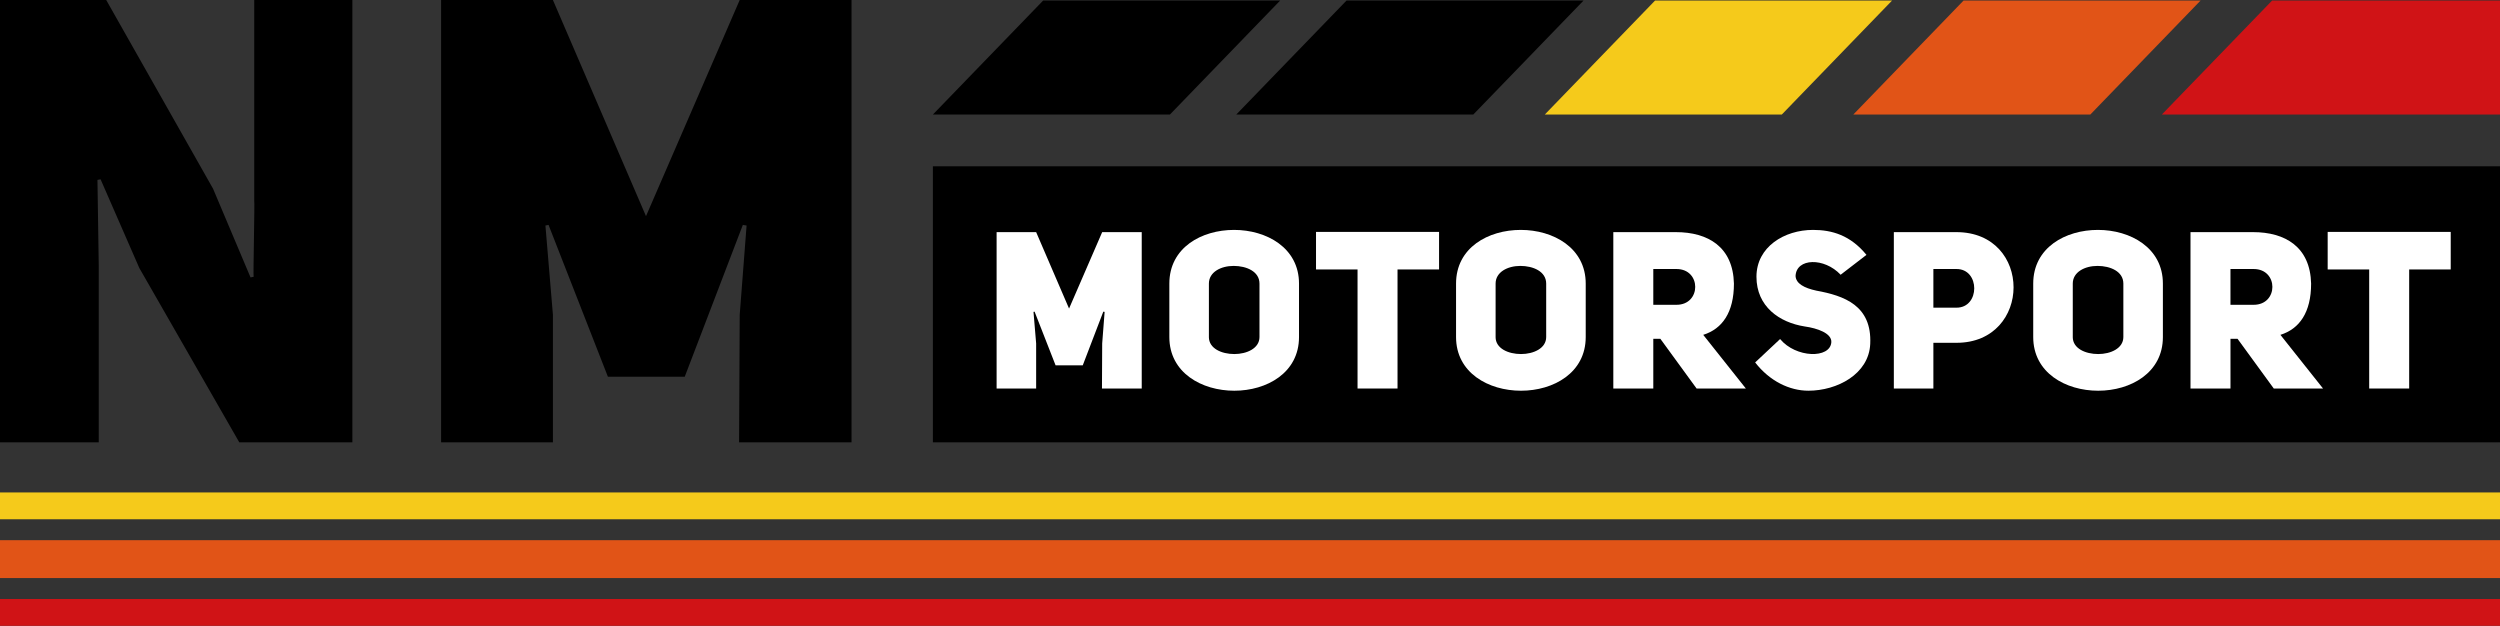
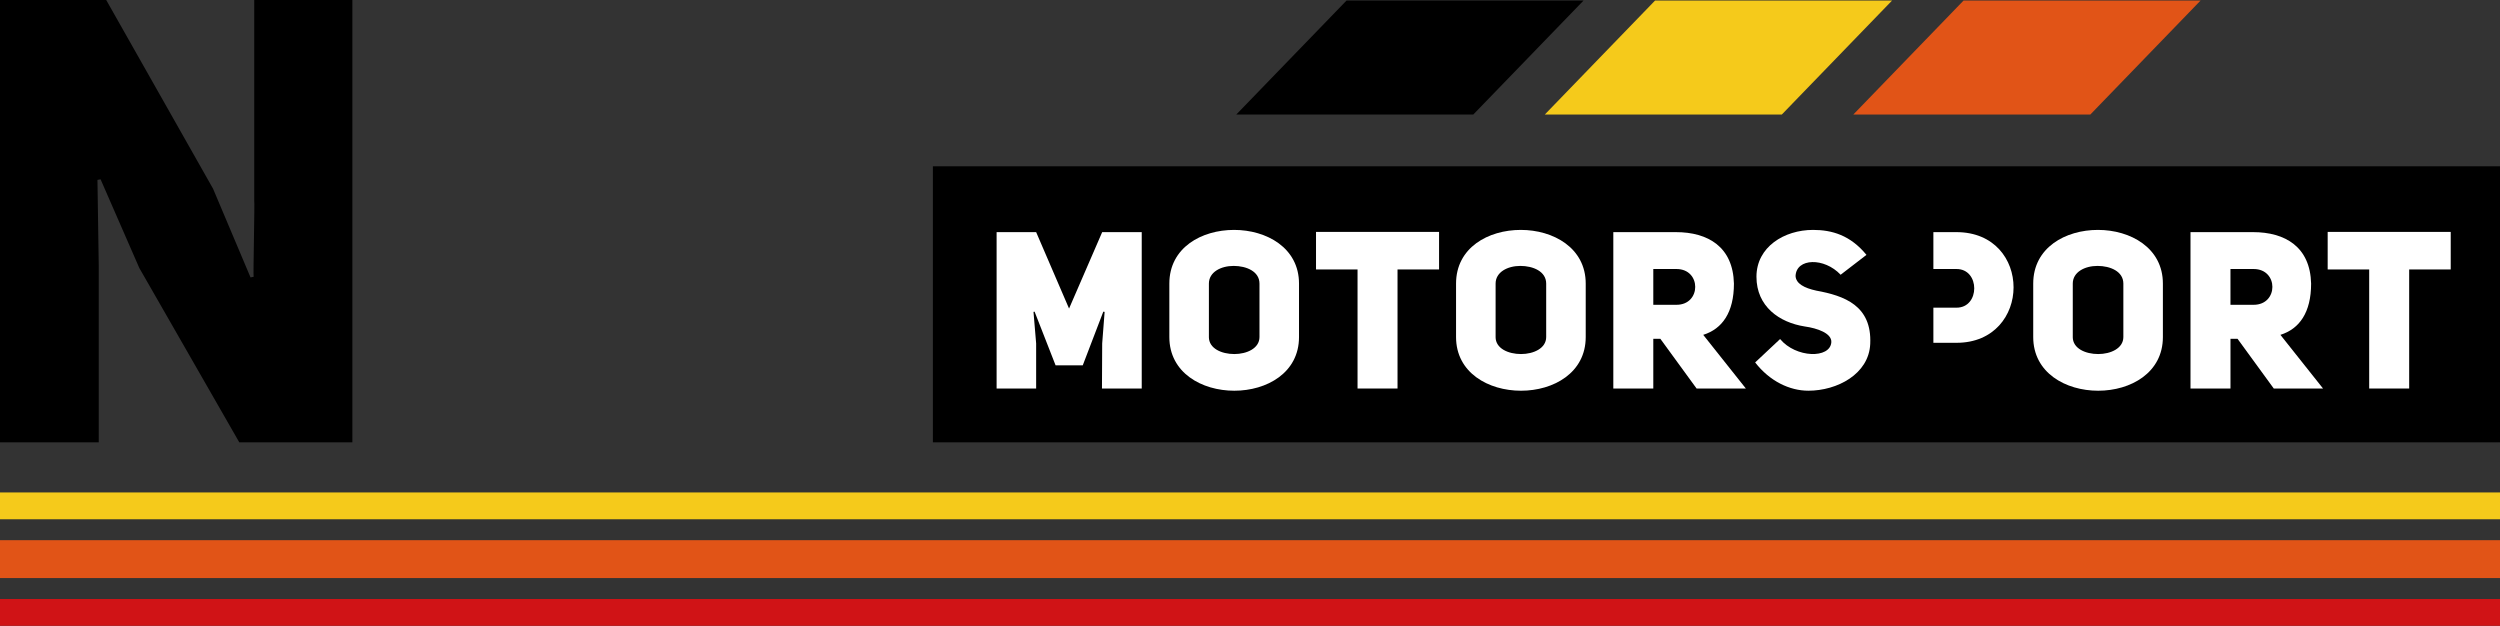
<svg xmlns="http://www.w3.org/2000/svg" id="Ebene_2" viewBox="0 0 1912.74 478.78">
  <rect x="0" y="0" width="1912.74" height="478.78" fill="#333333" stroke="none" />
  <defs>
    <style>
      .cls-1 {
        fill: #fff;
      }

      .cls-2 {
        fill: #d01316;
      }

      .cls-3 {
        fill: #e15417;
      }

      .cls-4 {
        fill: #f5ca1b;
      }
    </style>
  </defs>
  <g id="Layer_3">
    <g id="Design">
      <g>
        <polygon class="cls-4" points="1363.25 87.64 1447.59 .43 1266.26 .43 1181.91 87.64 1363.25 87.64" />
        <polygon class="cls-3" points="1599.29 87.64 1683.63 .43 1502.3 .43 1417.96 87.64 1599.29 87.64" />
-         <polygon class="cls-2" points="1738.36 .43 1654.01 87.64 1912.74 87.64 1912.74 .43 1738.36 .43" />
        <polygon points="1127.2 87.64 1211.55 .43 1030.21 .43 945.86 87.64 1127.2 87.64" />
-         <polygon points="895.09 87.64 979.43 .43 798.09 .43 713.74 87.64 895.09 87.64" />
      </g>
      <g>
        <rect class="cls-2" x="0" y="458.27" width="1912.74" height="20.52" />
        <rect class="cls-3" x="0" y="413.29" width="1912.74" height="28.98" />
        <rect class="cls-4" x="0" y="376.77" width="1912.74" height="20.52" />
      </g>
      <rect x="713.74" y="127.24" width="1199" height="211.18" />
    </g>
    <g id="Text">
      <g>
        <path class="cls-1" d="M762.5,177.6h30.25l25.18,58.48,25.35-58.48h30.25v119.66h-30.42l.17-34.48,1.86-24.17-1.01-.17-15.72,41.07h-20.79l-16.06-41.07-.84.17,2.03,24.17v34.48h-30.25v-119.66Z" />
        <path class="cls-1" d="M894.66,216.97c0-27.55,24.68-41.07,49.52-41.07s49.69,13.69,49.69,41.07v40.9c0,27.38-24.67,41.07-49.52,41.07s-49.69-13.69-49.69-41.07v-40.9ZM924.91,257.87c0,8.79,9.8,13.01,19.44,13.01s19.27-4.39,19.27-13.01v-40.9c0-9.3-9.97-13.52-19.77-13.52s-18.93,4.73-18.93,13.52v40.9Z" />
        <path class="cls-1" d="M1069.24,206.16v91.09h-30.59v-91.09h-31.77v-28.73h94.14v28.73h-31.77Z" />
        <path class="cls-1" d="M1114.02,216.97c0-27.55,24.68-41.07,49.52-41.07s49.69,13.69,49.69,41.07v40.9c0,27.38-24.67,41.07-49.52,41.07s-49.69-13.69-49.69-41.07v-40.9ZM1144.27,257.87c0,8.79,9.8,13.01,19.44,13.01s19.27-4.39,19.27-13.01v-40.9c0-9.3-9.97-13.52-19.77-13.52s-18.93,4.73-18.93,13.52v40.9Z" />
        <path class="cls-1" d="M1270.34,259.23h-5.41v38.03h-30.59v-119.66h47.83c24.67,0,43.77,11.32,44.45,39.38,0,22.14-8.96,34.65-23.49,39.21l32.62,41.07h-37.69l-27.72-38.03ZM1282.68,233.2c19.1,0,19.1-27.38,0-27.38h-17.75v27.38h17.75Z" />
        <path class="cls-1" d="M1361.94,259.39c12,14.53,38.37,15.21,39.21,2.37.34-6.76-10.65-10.65-20.45-12-19.27-3.04-36.84-15.21-36.84-38.03s21.29-35.83,43.27-35.83c14.53,0,28.56,4.06,40.9,19.1l-19.77,15.21c-12.51-13.35-33.97-12.84-34.48,1.01.34,5.75,6.59,9.13,15.89,11.15,21.29,3.89,42.59,11.32,41.24,40.73-1.01,23.15-25.35,35.83-47.32,35.83-14.37,0-29.58-7.27-40.73-21.63l19.1-17.92Z" />
-         <path class="cls-1" d="M1448.97,177.6h47.83c29.24,0,43.77,21.13,43.77,42.25s-14.7,42.42-43.6,42.42h-17.75v34.98h-30.25v-119.66ZM1496.8,235.4c18.25.17,18.25-29.75,0-29.58h-17.58v29.58h17.58Z" />
+         <path class="cls-1" d="M1448.97,177.6h47.83c29.24,0,43.77,21.13,43.77,42.25s-14.7,42.42-43.6,42.42h-17.75v34.98v-119.66ZM1496.8,235.4c18.25.17,18.25-29.75,0-29.58h-17.58v29.58h17.58Z" />
        <path class="cls-1" d="M1555.61,216.97c0-27.55,24.68-41.07,49.52-41.07s49.69,13.69,49.69,41.07v40.9c0,27.38-24.67,41.07-49.52,41.07s-49.69-13.69-49.69-41.07v-40.9ZM1585.86,257.87c0,8.79,9.8,13.01,19.44,13.01s19.27-4.39,19.27-13.01v-40.9c0-9.3-9.97-13.52-19.77-13.52s-18.93,4.73-18.93,13.52v40.9Z" />
        <path class="cls-1" d="M1711.94,259.23h-5.41v38.03h-30.59v-119.66h47.83c24.67,0,43.77,11.32,44.45,39.38,0,22.14-8.96,34.65-23.49,39.21l32.62,41.07h-37.69l-27.72-38.03ZM1724.27,233.2c19.1,0,19.1-27.38,0-27.38h-17.75v27.38h17.75Z" />
        <path class="cls-1" d="M1843.25,206.16v91.09h-30.59v-91.09h-31.77v-28.73h94.14v28.73h-31.77Z" />
      </g>
      <g>
        <path d="M0,0h81.26l81.74,144.36,28.68,67.88,2.39-.48c-.48,0,.92-58.32.44-58.32V0h75.08v338.42h-86.52l-76.48-133.36-29.64-67.88-2.39.48.99,65.49v135.27H0V0Z" />
-         <path d="M337.47,0h85.56l71.22,165.39L565.95,0h85.56v338.42h-86.04l.48-97.51,5.26-68.35-2.87-.48-44.45,116.15h-58.79l-45.41-116.15-2.39.48,5.74,68.35v97.51h-85.56V0Z" />
      </g>
    </g>
  </g>
</svg>